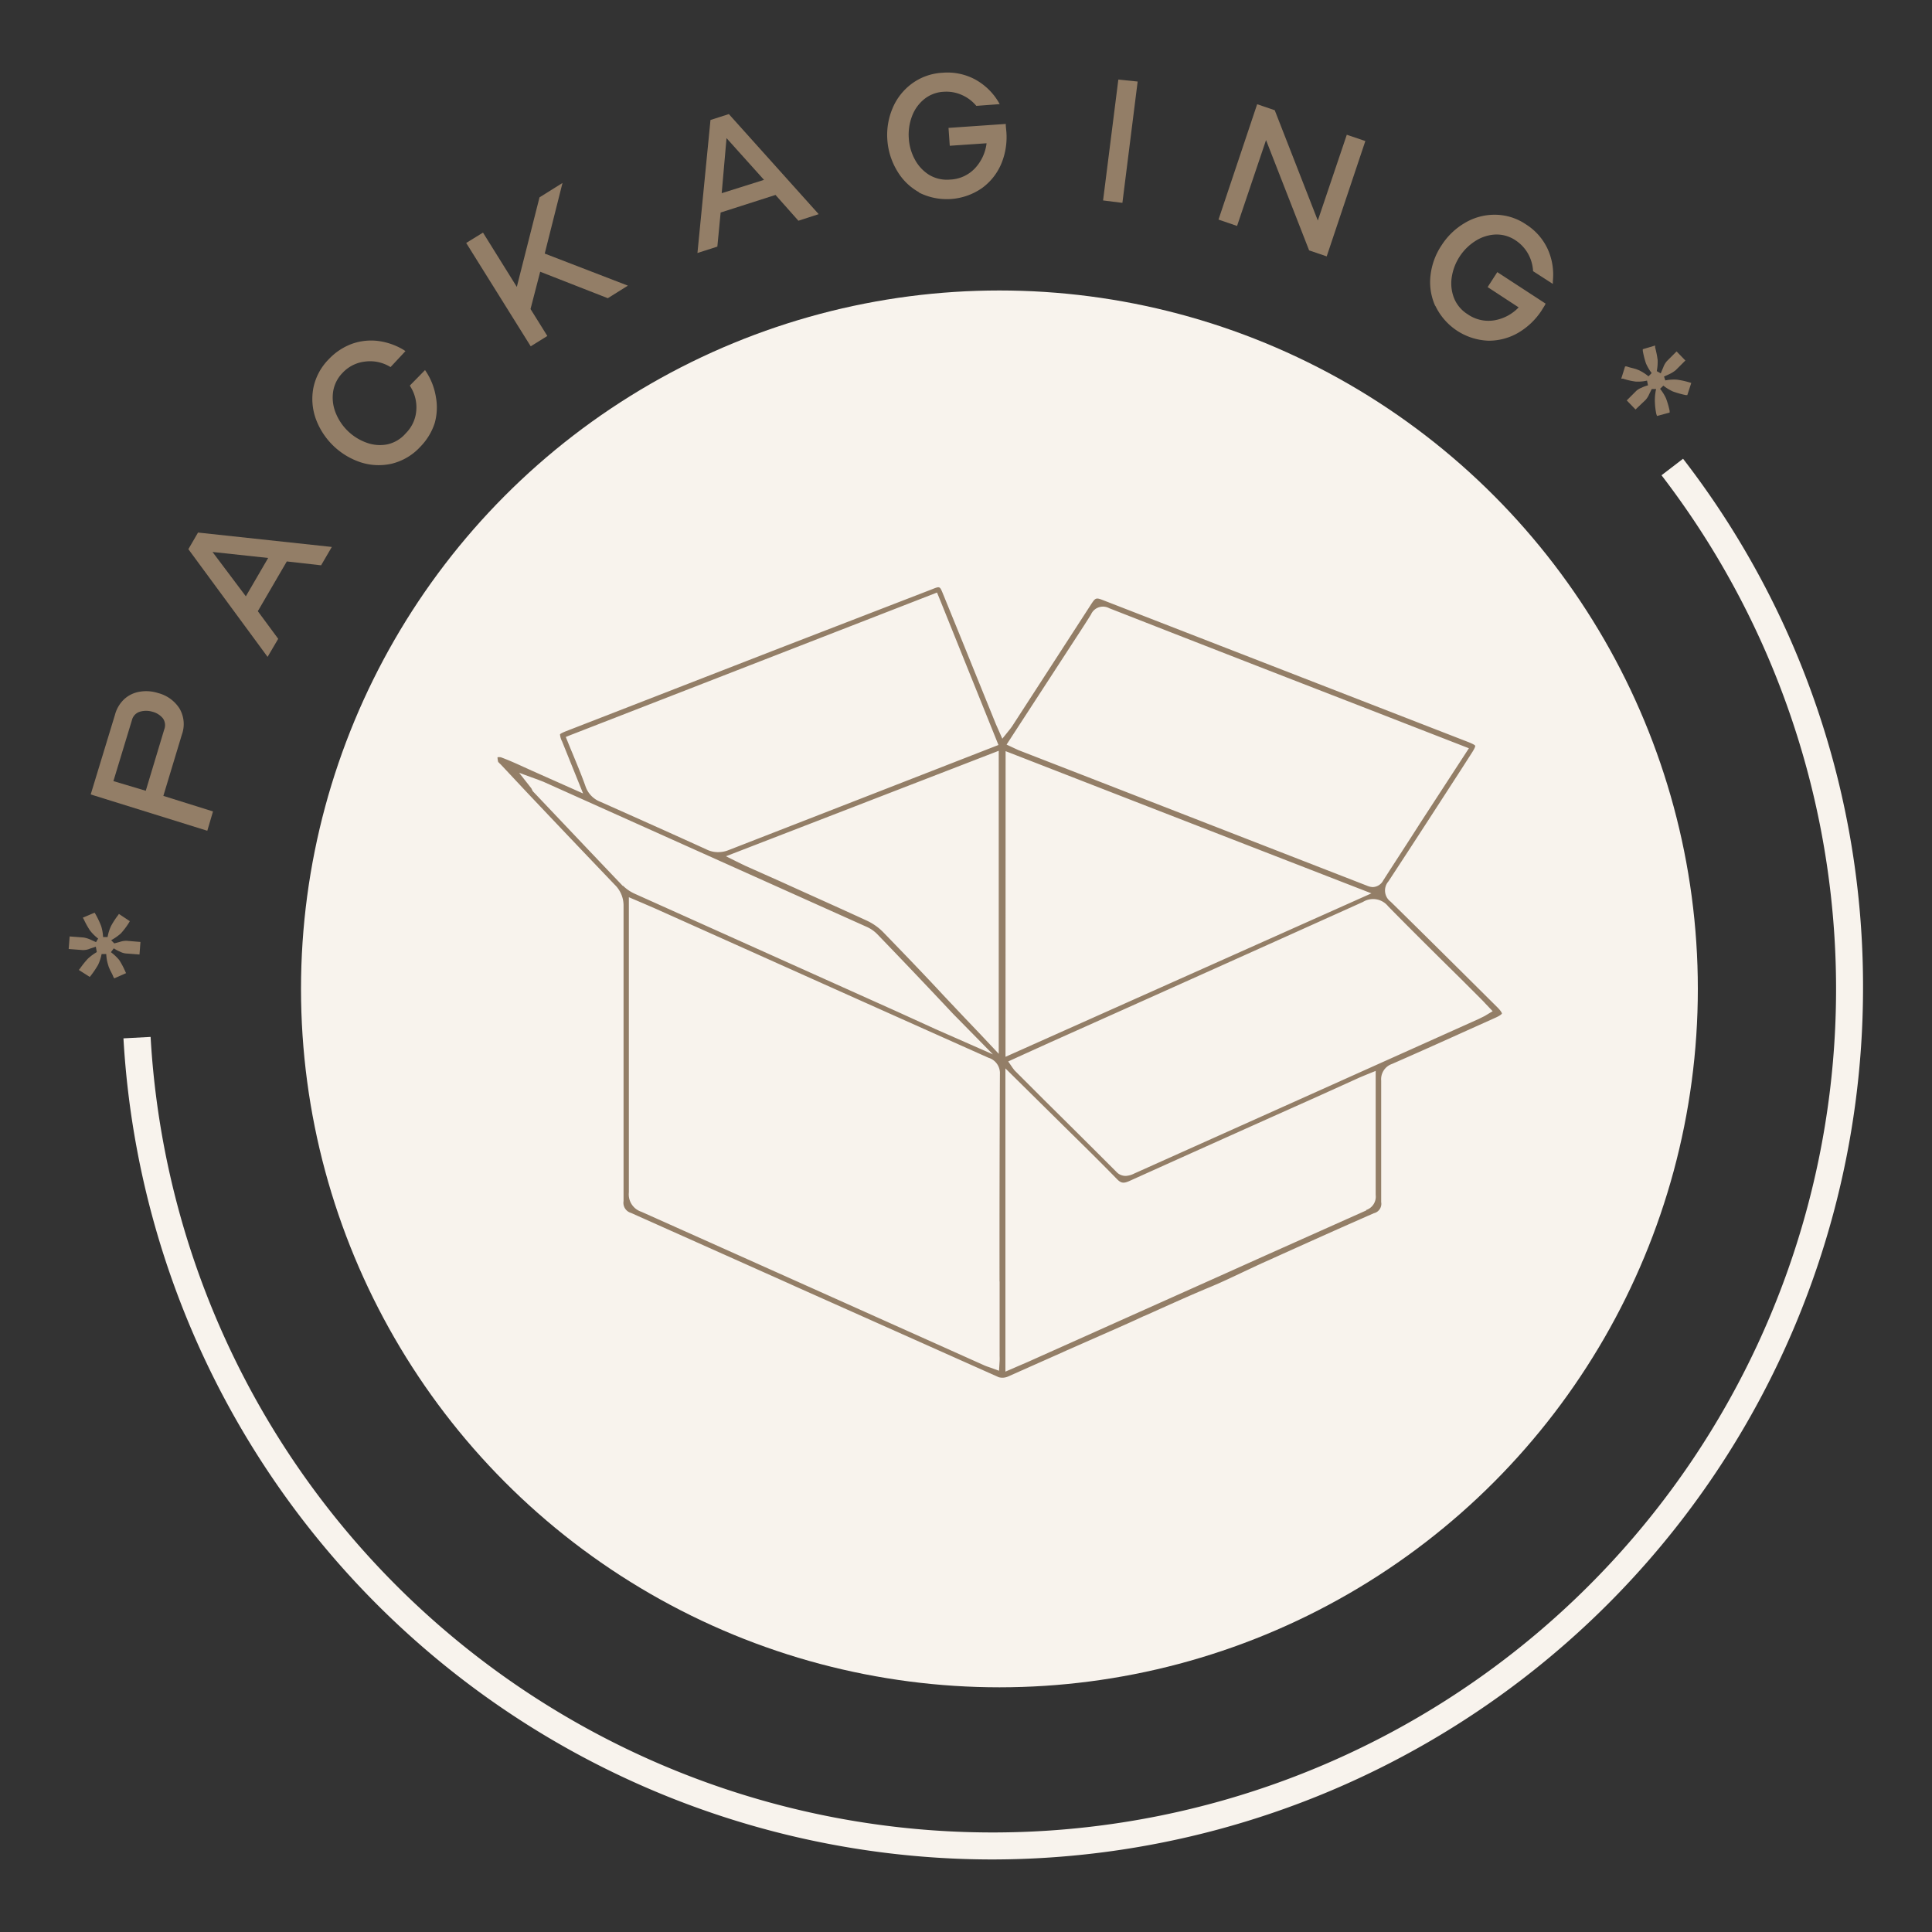
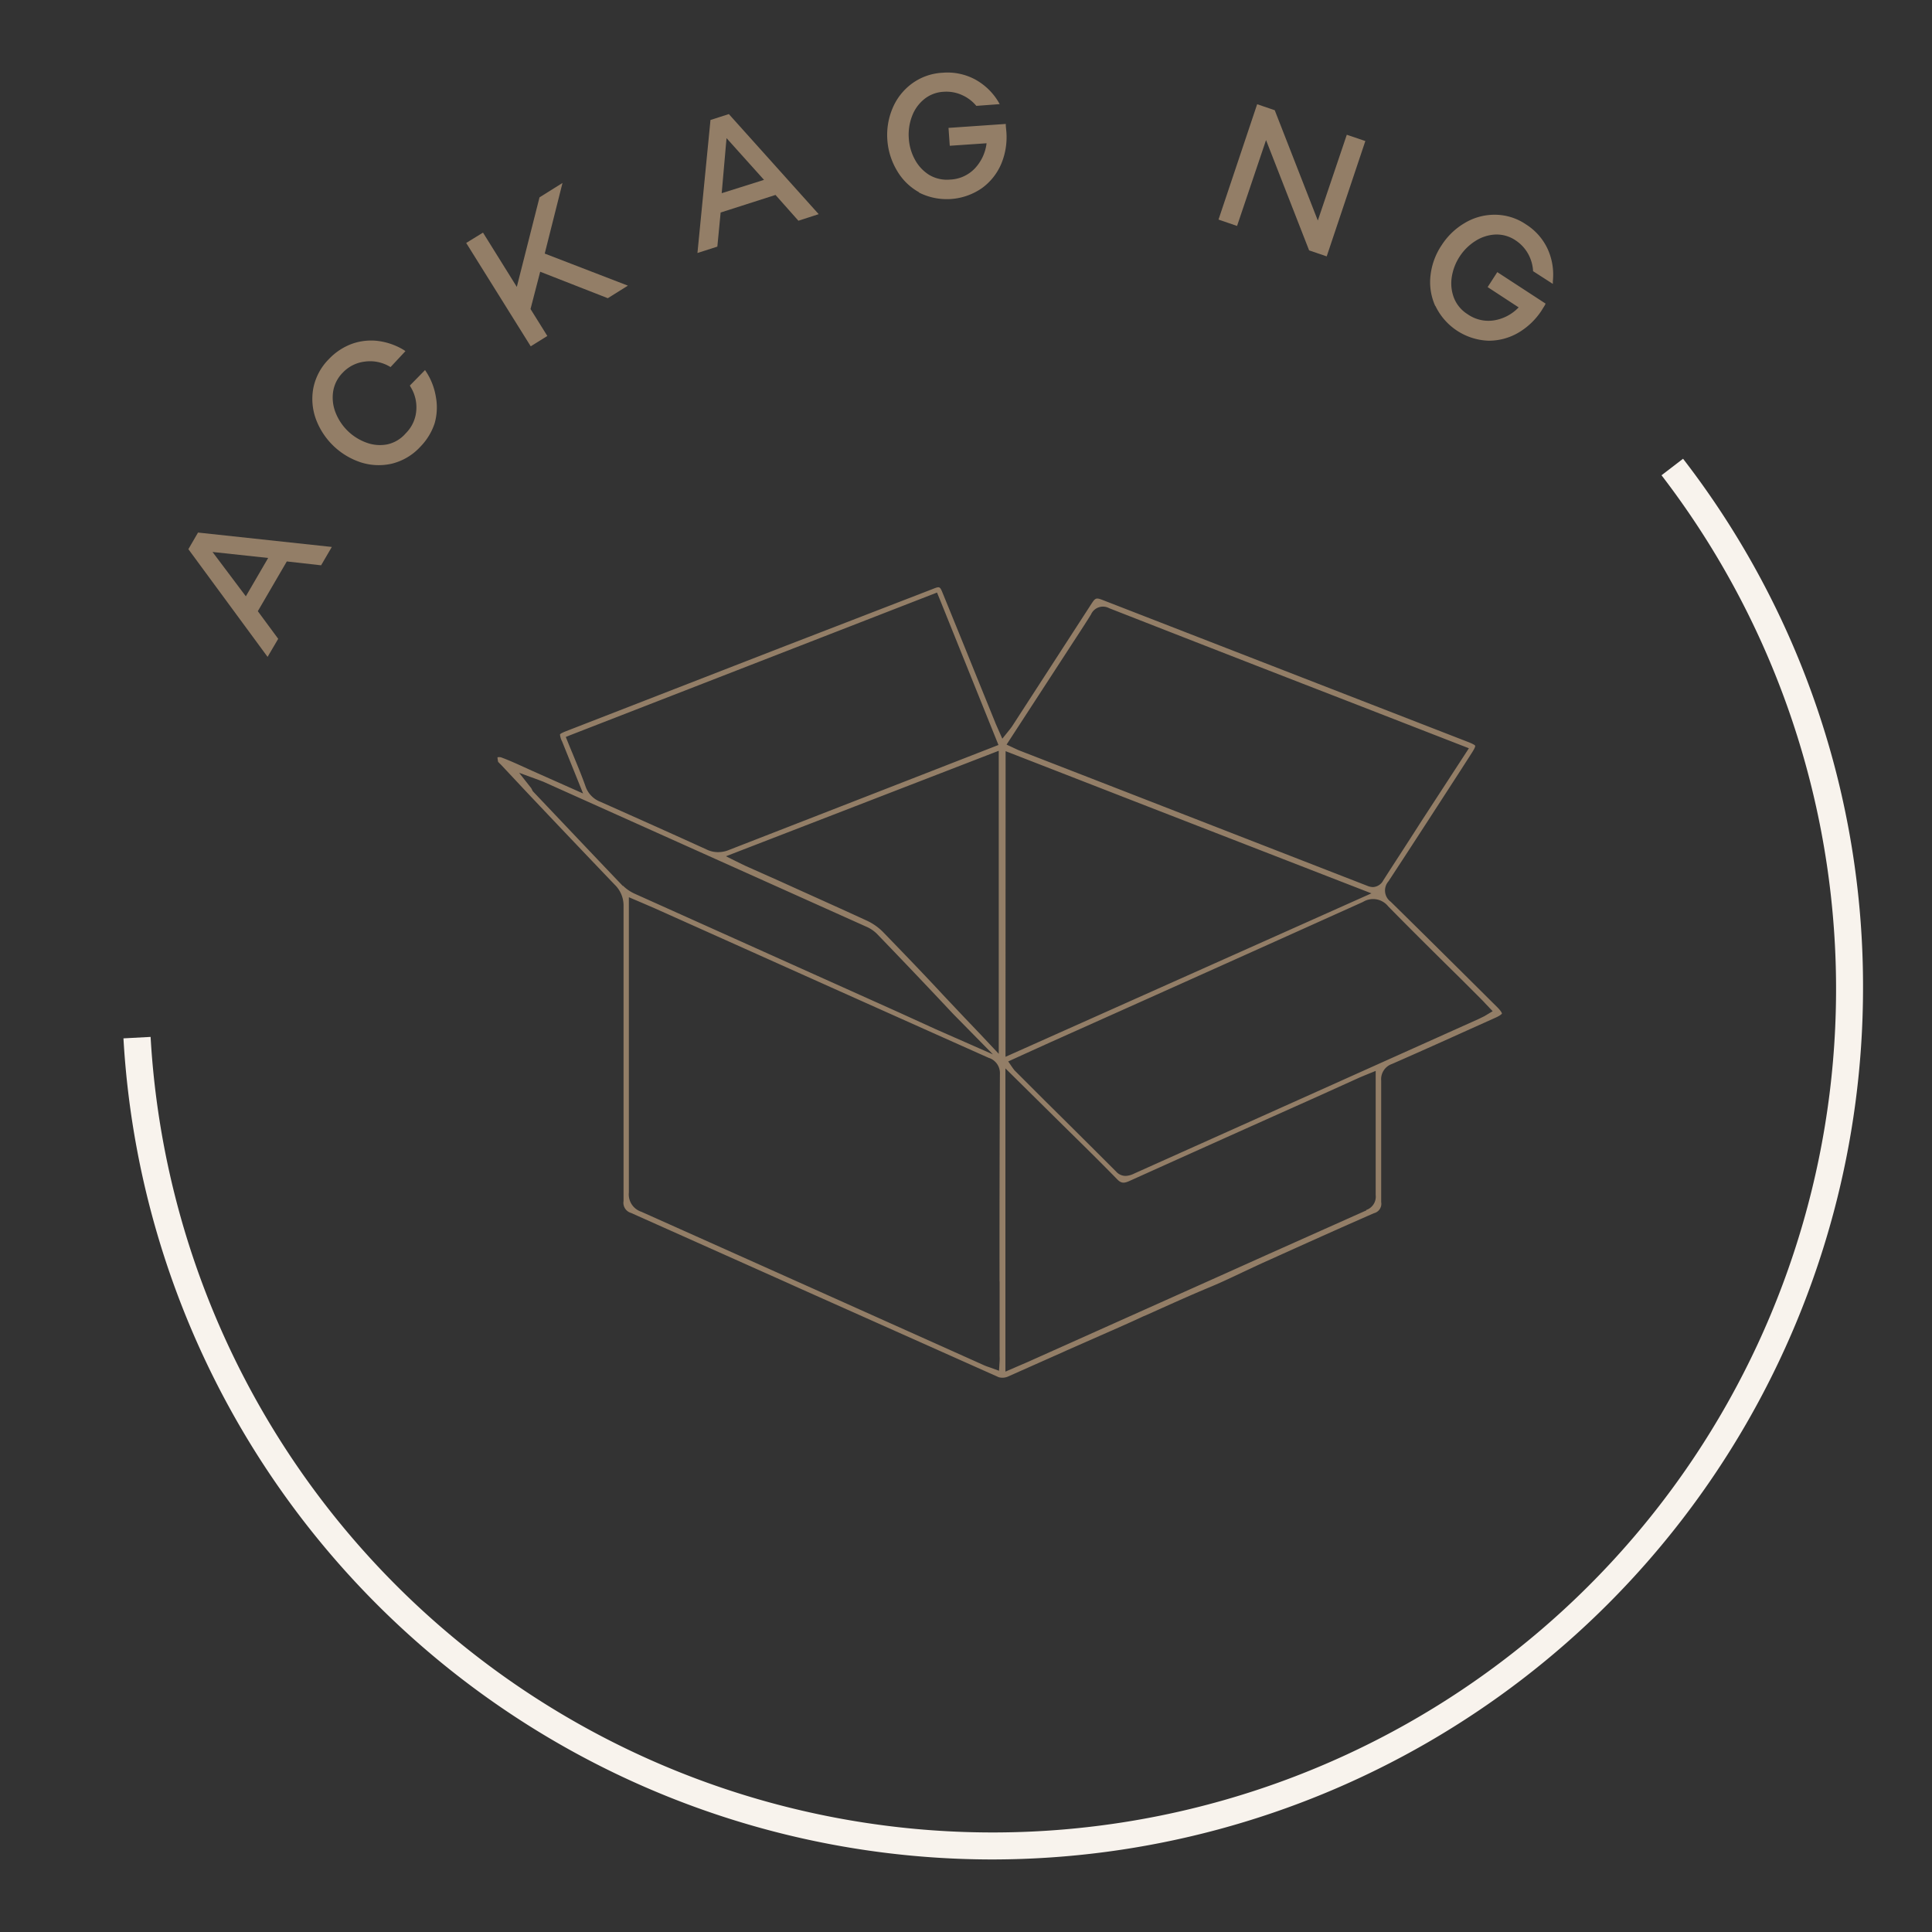
<svg xmlns="http://www.w3.org/2000/svg" id="Capa_1" data-name="Capa 1" viewBox="0 0 200 200">
  <rect x="0" y="0" width="200" height="200" fill="#333333" stroke="none" />
  <defs>
    <style>.cls-1{fill:#937e67;}.cls-2{fill:#f8f3ed;}</style>
  </defs>
-   <path class="cls-1" d="M12.51,96.63a5.81,5.81,0,0,1-1,.7l.32.33.56-.15a2.08,2.08,0,0,1,.7-.12l1.45.12-.1,1.3L13,98.7a1.77,1.77,0,0,1-.59-.19,3.64,3.64,0,0,1-.63-.34l-.3.4a5,5,0,0,1,.86.81,8.24,8.24,0,0,1,.63,1.19l.08.17-1.22.54-.09-.14a3.11,3.11,0,0,0-.18-.4,2.73,2.73,0,0,0-.13-.25l-.12-.27a2,2,0,0,1-.1-.28A4.25,4.25,0,0,1,11,98.76l-.48,0a4.8,4.8,0,0,1-.36,1.11A9.74,9.74,0,0,1,9.4,101l-.11.13-1.13-.72.13-.16a9.58,9.58,0,0,1,.8-1,5.31,5.31,0,0,1,.93-.69L9.92,98c-.27.1-.47.16-.6.2a1.78,1.78,0,0,1-.77.15l-1.44-.11.1-1.3,1.44.11a2.88,2.88,0,0,1,.74.23l.55.25.22-.37a4.7,4.7,0,0,1-.84-.83,8.83,8.83,0,0,1-.65-1.17L8.57,95l1.22-.52.09.14a9.32,9.32,0,0,1,.59,1.24,4.45,4.45,0,0,1,.2,1.14l.47,0a4.47,4.47,0,0,1,.35-1.13,8,8,0,0,1,.72-1.11l.1-.15,1.13.75-.11.19A8,8,0,0,1,12.51,96.63Z" />
-   <path class="cls-1" d="M18.58,73.34a3.2,3.2,0,0,1,.24,2.73l-1.91,6.32L22.05,84l-.59,2L9.39,82.24,11.9,74a3.41,3.41,0,0,1,1-1.66,3.11,3.11,0,0,1,1.6-.74,4,4,0,0,1,1.85.14A3.74,3.74,0,0,1,18.58,73.34ZM17,75.52a1.23,1.23,0,0,0-.13-1.15,2.06,2.06,0,0,0-1.09-.69,2.26,2.26,0,0,0-1.31,0,1.2,1.2,0,0,0-.81.86l-1.92,6.32,3.35,1Z" />
  <path class="cls-1" d="M33.24,58.52l-3.55-.4-3,5.15,2.11,2.86L27.7,68,19.5,56.85l1-1.72,13.85,1.49Zm-5.48-.76L22,57.14l3.45,4.59Z" />
  <path class="cls-1" d="M44,38.31l.12.18a6.73,6.73,0,0,1,1,2.59A6,6,0,0,1,45,43.8a6.25,6.25,0,0,1-1.5,2.46A5.91,5.91,0,0,1,40.56,48a6.08,6.08,0,0,1-3.22-.14,7.44,7.44,0,0,1-4.64-4.48,6.09,6.09,0,0,1-.26-3.22,5.87,5.87,0,0,1,1.62-3,6.27,6.27,0,0,1,2.41-1.58,5.93,5.93,0,0,1,2.7-.28,6.81,6.81,0,0,1,2.63.93l.17.12L40.43,38l-.12-.07a4,4,0,0,0-2.52-.5,3.74,3.74,0,0,0-2.31,1.15,3.54,3.54,0,0,0-1,2,4.23,4.23,0,0,0,.27,2.16,5.4,5.4,0,0,0,3.18,3.08A4,4,0,0,0,40.1,46,3.5,3.5,0,0,0,42,44.86a3.71,3.71,0,0,0,1.09-2.33,4,4,0,0,0-.6-2.5l-.06-.12Z" />
  <path class="cls-1" d="M65,29.57l-2.08,1.3-7-2.74-1,3.86,1.74,2.79-1.72,1.07-6.68-10.7L50,24.08l3.5,5.62,2.35-9.27,2.38-1.49-1.84,7.31Z" />
  <path class="cls-1" d="M82.65,22.85l-2.37-2.67L74.6,22l-.34,3.53-2.06.66,1.35-13.77,1.9-.61,9.3,10.36Zm-3.56-4.23L75.21,14.3,74.71,20Z" />
  <path class="cls-1" d="M95.17,19.92a6,6,0,0,1-2.31-2.25,7.16,7.16,0,0,1-1-3.16,7.07,7.07,0,0,1,.52-3.26,6.08,6.08,0,0,1,2-2.58,5.86,5.86,0,0,1,3.2-1.14,6.06,6.06,0,0,1,3.32.67,6.37,6.37,0,0,1,2.44,2.32l.15.26-2.42.18-.06-.07a4.06,4.06,0,0,0-1.49-1.08A3.9,3.9,0,0,0,97.7,9.5a3.47,3.47,0,0,0-2.07.8,4.11,4.11,0,0,0-1.24,1.79,5.35,5.35,0,0,0-.31,2.25,5.23,5.23,0,0,0,.62,2.16,4.23,4.23,0,0,0,1.48,1.6,3.59,3.59,0,0,0,2.17.49,3.74,3.74,0,0,0,2.57-1.16,4.6,4.6,0,0,0,1.21-2.6l-3.81.26-.13-1.85,5.93-.41,0,.19.06.64a7.16,7.16,0,0,1-.51,3.25,6,6,0,0,1-2,2.55,6.38,6.38,0,0,1-6.56.46Z" />
-   <path class="cls-1" d="M117.77,8.44,116.19,21l-2-.25,1.58-12.51Z" />
  <path class="cls-1" d="M131.06,14.5l-3,8.89-1.92-.66,4-11.94,1.82.62,4.46,11.42,3-8.88,1.92.65-4,11.94-1.82-.62Z" />
  <path class="cls-1" d="M148.57,31.66a6,6,0,0,1-.48-3.18,7,7,0,0,1,1.15-3.1,7.13,7.13,0,0,1,2.38-2.29,6,6,0,0,1,3.11-.86,5.73,5.73,0,0,1,3.24,1,6,6,0,0,1,2.24,2.54,6.4,6.4,0,0,1,.54,3.33l0,.29-2.05-1.32V28a4.13,4.13,0,0,0-.53-1.76,4,4,0,0,0-1.25-1.34,3.5,3.5,0,0,0-2.14-.62,4.21,4.21,0,0,0-2.07.68,5.34,5.34,0,0,0-1.61,1.6,5.4,5.4,0,0,0-.81,2.1,4.19,4.19,0,0,0,.22,2.17,3.51,3.51,0,0,0,1.42,1.7,3.75,3.75,0,0,0,2.76.63,4.52,4.52,0,0,0,2.52-1.34L154,29.72l1-1.55,5,3.26-.08.17-.34.55a7.3,7.3,0,0,1-2.38,2.28,6.08,6.08,0,0,1-3.11.84,6.34,6.34,0,0,1-5.5-3.61Z" />
-   <path class="cls-1" d="M171.31,41.5a5.31,5.31,0,0,1,.13-1.23l-.45,0-.26.52a2.23,2.23,0,0,1-.37.6l-1.05,1-.91-.94,1-1a1.7,1.7,0,0,1,.53-.31,3.53,3.53,0,0,1,.67-.25l-.1-.49a4.17,4.17,0,0,1-1.18.1,6.81,6.81,0,0,1-1.3-.3l-.19,0,.4-1.27.16,0a3.81,3.81,0,0,0,.42.13l.28.07.28.08.28.11a4.57,4.57,0,0,1,1,.64l.33-.34a4.8,4.8,0,0,1-.59-1,8.88,8.88,0,0,1-.33-1.31l0-.16,1.28-.38,0,.2a10,10,0,0,1,.26,1.3,5.27,5.27,0,0,1-.09,1.15l.41.23c.11-.27.19-.46.25-.59a2,2,0,0,1,.39-.68l1-1,.91.94-1,1a3.25,3.25,0,0,1-.66.41l-.55.25.13.4a4.7,4.7,0,0,1,1.18-.08,8,8,0,0,1,1.3.28l.21.06-.41,1.26-.16,0a10.28,10.28,0,0,1-1.32-.37,4.77,4.77,0,0,1-1-.61l-.34.33a4.55,4.55,0,0,1,.62,1,9.12,9.12,0,0,1,.37,1.28l0,.18-1.31.35-.07-.21A7.22,7.22,0,0,1,171.31,41.5Z" />
  <path class="cls-2" d="M102.78,192.49a90.12,90.12,0,0,1-90-85l2.81-.15A87.31,87.31,0,1,0,172,49.2l2.23-1.71a89.26,89.26,0,0,1,18.63,54.88A90.22,90.22,0,0,1,102.78,192.49Z" />
-   <circle class="cls-2" cx="103.46" cy="102.37" r="72.3" />
  <path class="cls-1" d="M151.71,101c-2.54-2.52-5.15-5.11-7.74-7.65a1.44,1.44,0,0,1-.24-2.11c2.52-3.84,5.06-7.77,7.52-11.57l1.11-1.73c.37-.57.36-.71.35-.74s-.08-.13-.68-.37L114.32,62.18c-.9-.35-.9-.35-1.46.52l-8.09,12.49c-.09.13-.19.26-.31.41l-.7.87-.53-1.2c-.08-.18-.15-.33-.21-.49l-2.17-5.35c-1.08-2.68-2.17-5.35-3.25-8-.31-.75-.31-.75-1.09-.44l-2.82,1.09-12.94,5-22.12,8.6c-.52.2-.63.3-.66.34a1.92,1.92,0,0,0,.22.74l2.17,5.38-5.28-2.35-.88-.4c-.81-.37-1.59-.72-2.36-1a1.29,1.29,0,0,0-.34,0,2.39,2.39,0,0,0,.08.52h0s.07,0,.1.08l.17.16L54.52,82q4.54,4.8,9.12,9.59a3,3,0,0,1,.91,2.22q0,7.23,0,14.44V109q0,7.67,0,15.33a1.09,1.09,0,0,0,.77,1.23l15.93,7.12,1.33.6,20.81,9.29a1.44,1.44,0,0,0,1-.09l5.67-2.52.37-.17,4.54-2c1.14-.5,2.27-1,3.4-1.53l.27-.11c2.23-1,4.53-2.05,6.83-3,1.11-.47,2.22-1,3.3-1.51.73-.34,1.44-.68,2.15-1l.56-.25c3.52-1.59,7.16-3.23,10.75-4.8a1,1,0,0,0,.75-1.15c0-2.23,0-4.47,0-6.7v-.39c0-1.83,0-3.66,0-5.48a1.67,1.67,0,0,1,1.12-1.73c2.74-1.2,5.52-2.45,8.2-3.66l2.45-1.1c.68-.3.73-.46.73-.46s0-.17-.48-.65ZM59.34,78.17,59.27,78c-.17-.4-.34-.82-.51-1.24l-.19-.47.47-.19L97,61.34l.36.88,6,14.9-12.83,5L75.43,88a2.83,2.83,0,0,1-1,.21A2.64,2.64,0,0,1,73.28,88c-3.33-1.52-7-3.16-11.13-5a2.61,2.61,0,0,1-1.52-1.55C60.24,80.34,59.8,79.29,59.34,78.17Zm44.05-.45v31.37l-1.88-2-1.66-1.74L97.63,103c-2-2.16-4.12-4.35-6.19-6.49a5.8,5.8,0,0,0-1.78-1.24c-2.93-1.35-5.92-2.68-8.82-4l-3.68-1.64-.56-.27-1.45-.72Zm-38.91,14c-2.63-2.75-5.25-5.52-7.87-8.28l-1.46-1.54L55,81.6,53.74,80l2,.73.52.2,33.42,15a3.58,3.58,0,0,1,1.1.74q4,4.14,7.88,8.28l4.13,4.2-5.93-2.61L93,104.78,65.73,92.53A4.26,4.26,0,0,1,64.48,91.68Zm39,40.95v7.7a5.29,5.29,0,0,1,0,.53l-.06,1-.94-.34c-.2-.07-.39-.13-.57-.21l-9.77-4.38q-12.87-5.77-25.75-11.53a1.89,1.89,0,0,1-1.29-2c0-7.5,0-15.1,0-22.45V92.88l1.43.61,1.25.54,9.13,4.09q12.7,5.7,25.42,11.38a1.66,1.66,0,0,1,1.18,1.68Q103.46,121.91,103.47,132.63Zm7.38-65.83c.65-1,1.39-2.12,2.08-3.23a1.35,1.35,0,0,1,1.88-.65q12.28,4.81,24.59,9.58l12.65,4.92L147,85.23c-1.27,2-2.54,3.93-3.8,5.9a1.28,1.28,0,0,1-1.07.7,1.66,1.66,0,0,1-.61-.14L114.69,81.25l-9.27-3.6-.43-.2-.79-.37Zm-6.76,10.92,14.7,5.72,23.17,9-1.1.49L104.09,109.4Zm37.34,47.54L130.92,130l-3.87,1.74-20.23,9.06c-.43.2-.87.38-1.33.58l-1.41.61V110.6l2.44,2.41,2.58,2.55,1.65,1.63c1.62,1.59,3.27,3.22,4.86,4.85.43.45.7.49,1.32.21q9.67-4.36,19.38-8.7l4.42-2,.57-.24,1.11-.45v9.74c0,.32,0,.63,0,.95,0,.74,0,1.45,0,2.15A1.46,1.46,0,0,1,141.43,125.26Zm12.23-20.11-.61.3-17.42,7.82-18.24,8.18a2.2,2.2,0,0,1-.86.24,1.31,1.31,0,0,1-1-.45q-3.73-3.73-7.5-7.46l-3-3c-.08-.09-.14-.18-.21-.27l-.46-.67,1.82-.83,2.56-1.16,7.86-3.52q12.25-5.49,24.48-11a2,2,0,0,1,2.62.46c2.32,2.36,4.72,4.74,6.85,6.84l.67.66,2,2c.17.17.34.34.53.55l.76.8Z" />
</svg>